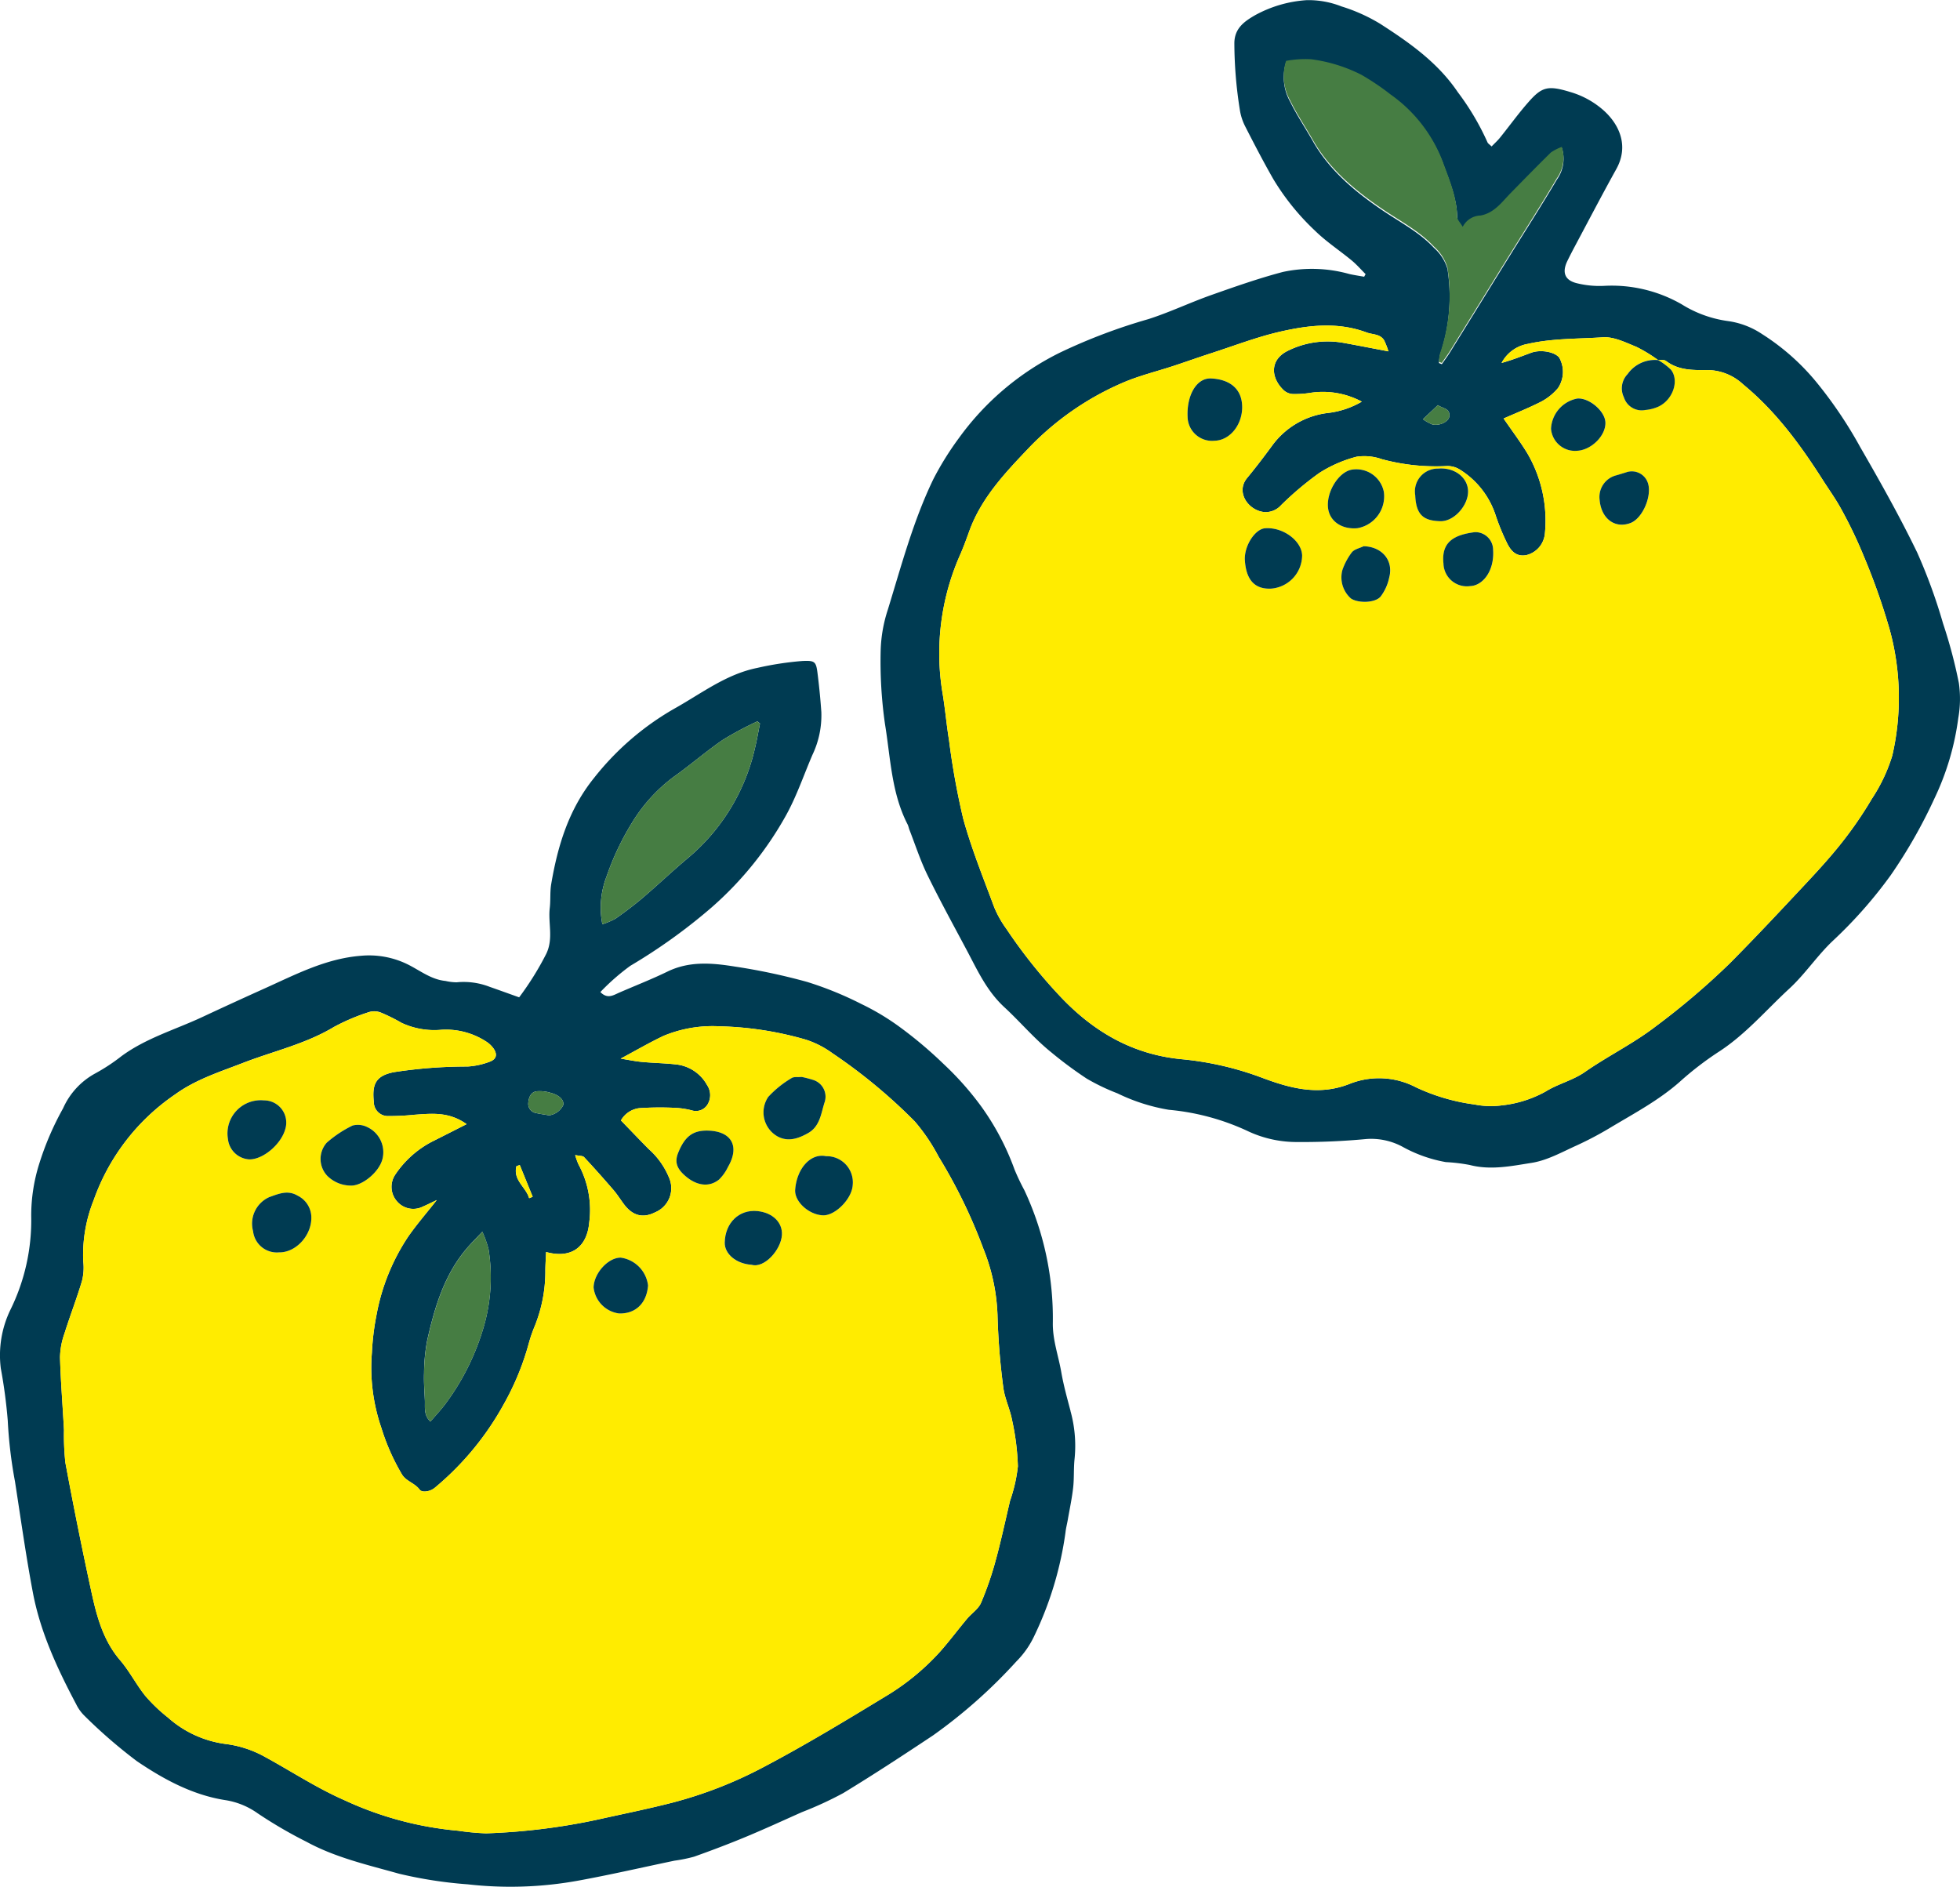
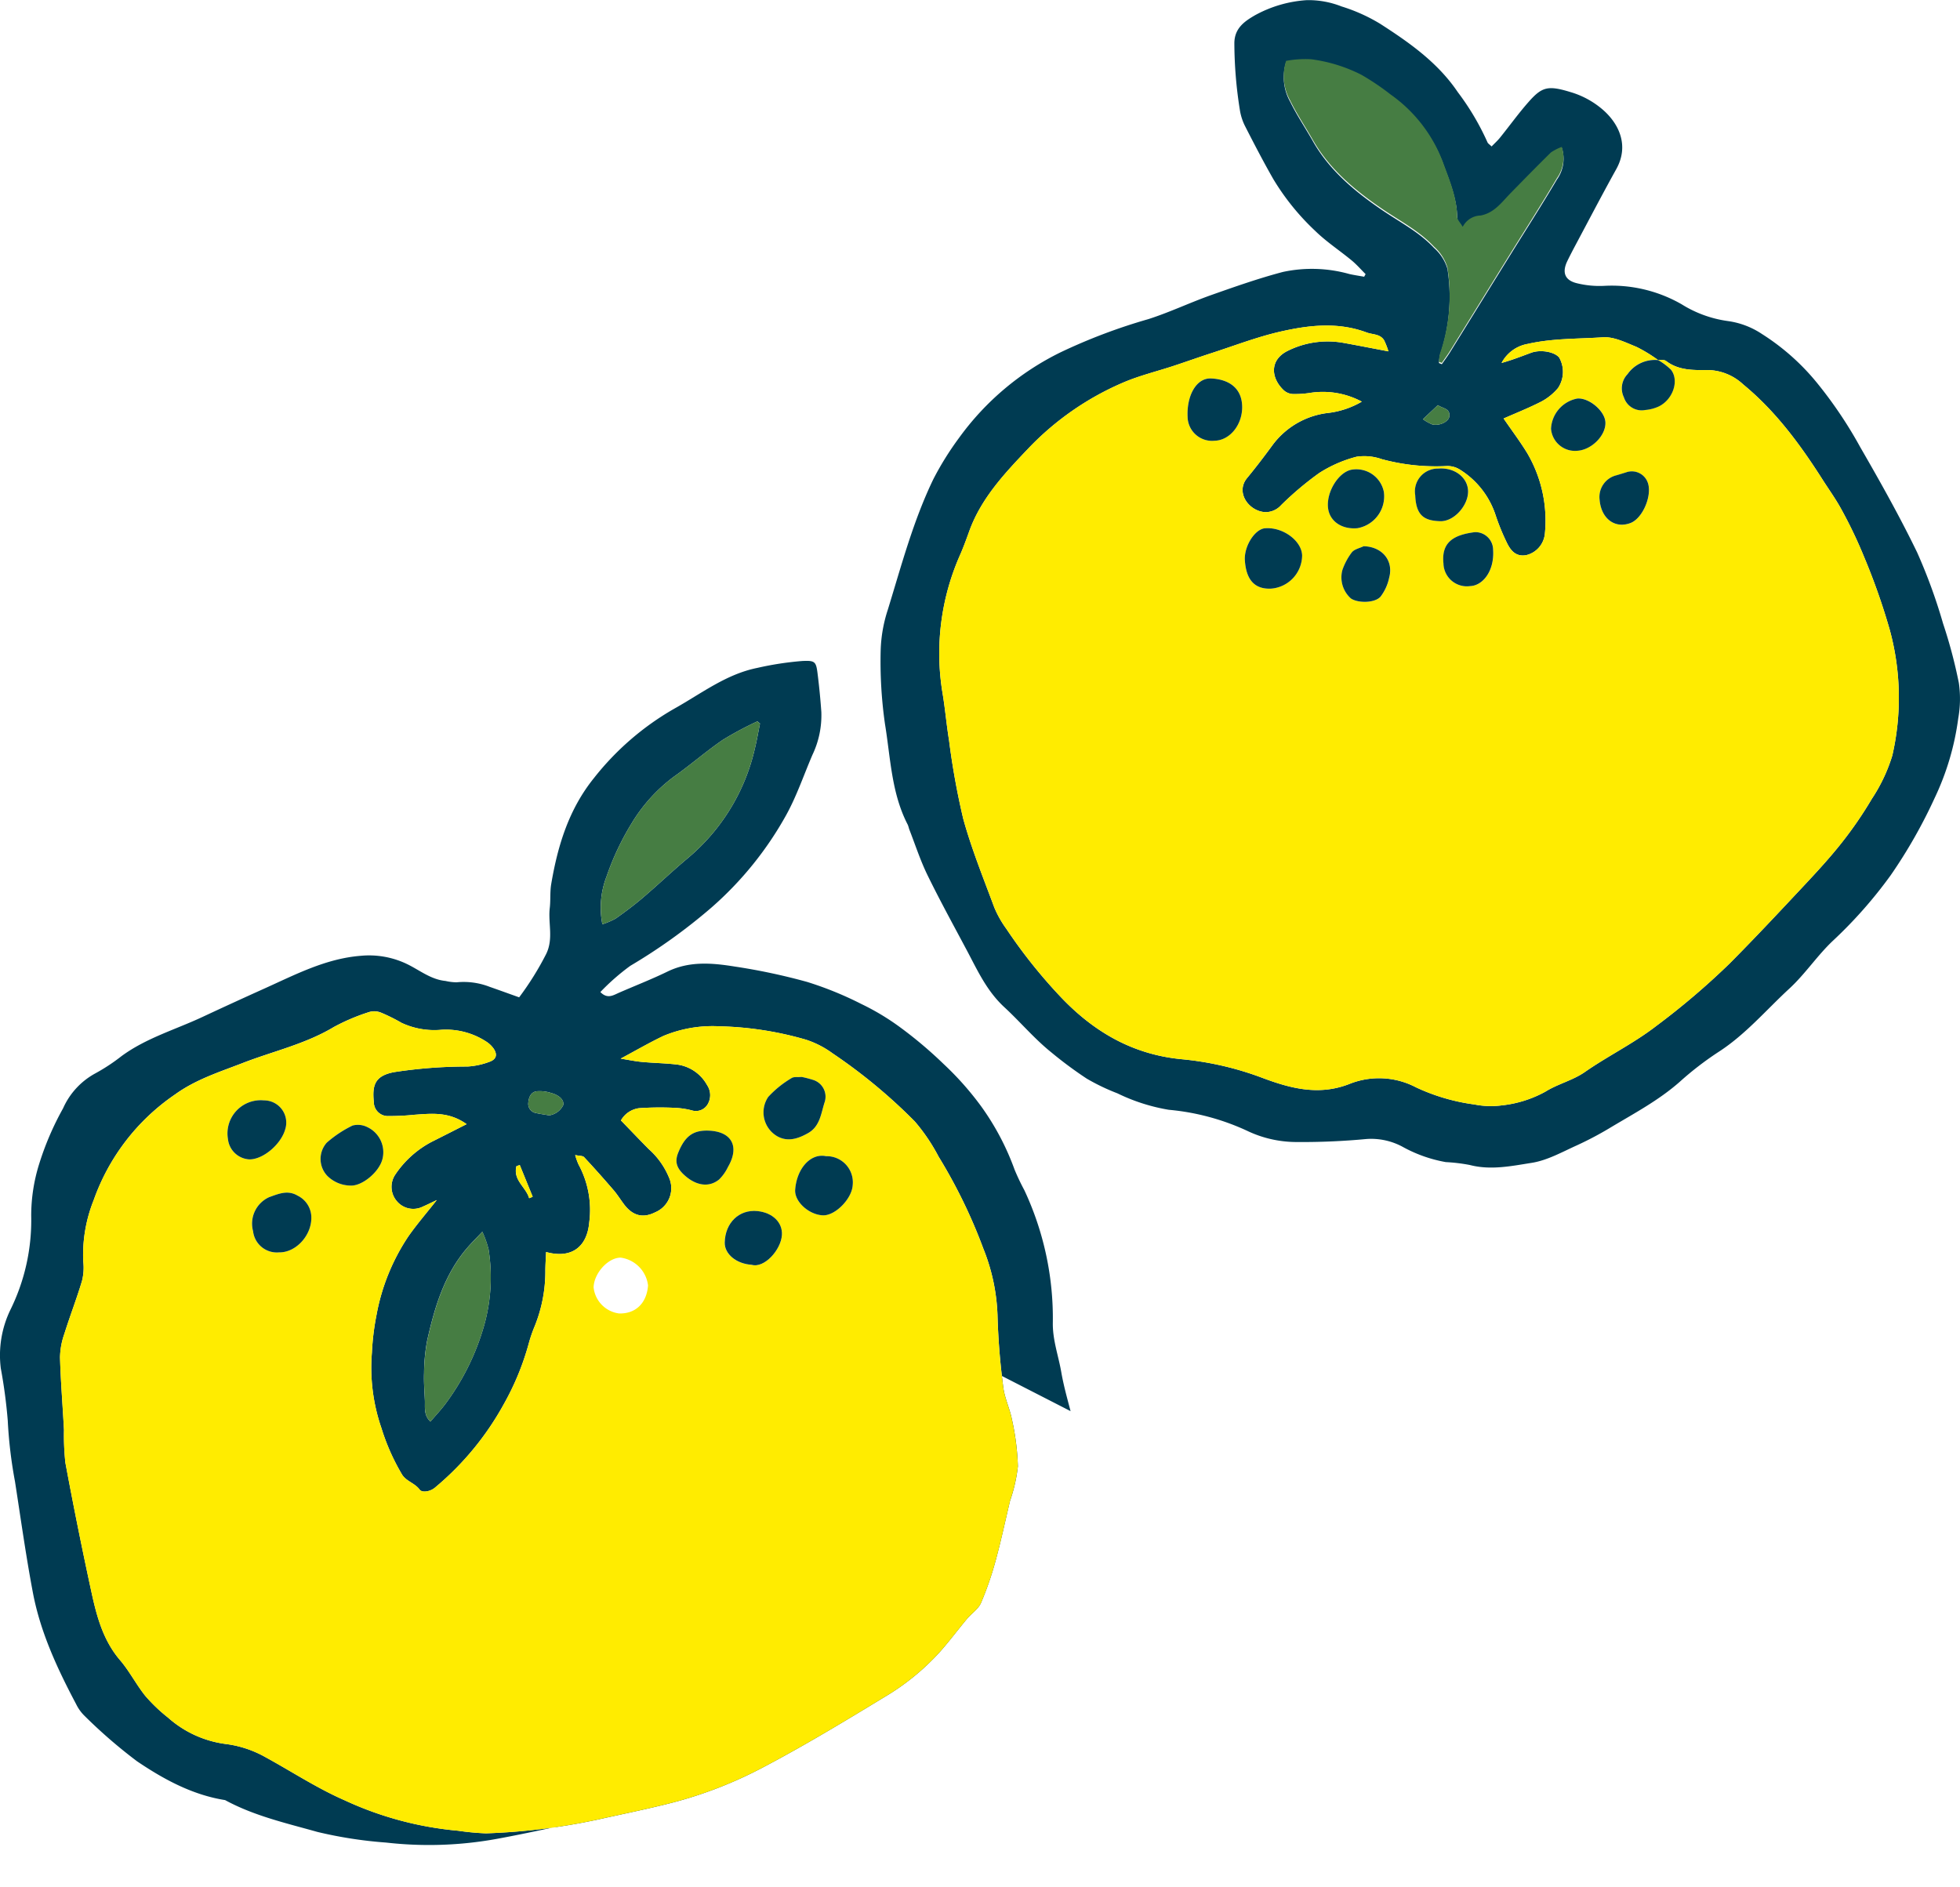
<svg xmlns="http://www.w3.org/2000/svg" id="グループ_314" data-name="グループ 314" width="271.397" height="261.267" viewBox="0 0 271.397 261.267">
  <defs>
    <clipPath id="clip-path">
      <rect id="長方形_266" data-name="長方形 266" width="271.397" height="261.267" fill="none" />
    </clipPath>
  </defs>
  <g id="グループ_268" data-name="グループ 268" transform="translate(0 0)" clip-path="url(#clip-path)">
-     <path id="パス_1207" data-name="パス 1207" d="M148.24,146.844c-.471-1.786-.969-3.571-1.285-5.389-.39-2.263-1.2-4.434-1.174-6.8a41.791,41.791,0,0,0-3.94-18.405,31.155,31.155,0,0,1-1.357-2.855,35.766,35.766,0,0,0-4.6-8.725,41.83,41.83,0,0,0-5.231-5.9,57.985,57.985,0,0,0-6-5.069,33.616,33.616,0,0,0-5.41-3.249,47.9,47.9,0,0,0-7.472-3.041,84.919,84.919,0,0,0-10.034-2.133c-3.121-.5-6.281-.782-9.318.7-2.182,1.063-4.453,1.943-6.68,2.915-.816.354-1.619.929-2.608-.083a30.852,30.852,0,0,1,4.151-3.635A77.635,77.635,0,0,0,98.5,77.121a47.8,47.8,0,0,0,10.377-12.848c1.451-2.634,2.425-5.533,3.62-8.31a12.71,12.71,0,0,0,1.232-5.94q-.179-2.538-.49-5.067c-.23-1.881-.29-2.084-2.178-1.986a43.438,43.438,0,0,0-6.209.957c-4.31.863-7.777,3.577-11.487,5.644a38.4,38.4,0,0,0-11.135,9.624c-3.482,4.327-5.005,9.358-5.906,14.67-.183,1.085-.07,2.216-.2,3.313-.245,2.105.539,4.232-.492,6.35a41.078,41.078,0,0,1-3.746,6.015c-1.5-.535-2.776-1-4.057-1.445a9.915,9.915,0,0,0-4.607-.637,7.117,7.117,0,0,1-1.532-.187c-2.06-.2-3.622-1.53-5.4-2.374a12.107,12.107,0,0,0-6.328-1.11c-4.86.384-9.064,2.608-13.377,4.547q-4.315,1.943-8.6,3.946c-3.748,1.747-7.777,2.908-11.169,5.408a26.2,26.2,0,0,1-3.624,2.386,10.211,10.211,0,0,0-4.46,4.839,40.5,40.5,0,0,0-3.318,7.73,23.951,23.951,0,0,0-1.093,7.18,28.038,28.038,0,0,1-2.9,13.025,14.457,14.457,0,0,0-1.31,8.065,71.881,71.881,0,0,1,.963,7.234,62.553,62.553,0,0,0,1,8.429c.8,5.141,1.515,10.3,2.484,15.416,1.042,5.489,3.39,10.519,5.987,15.428a5.824,5.824,0,0,0,1.146,1.6,70.275,70.275,0,0,0,7.276,6.3c3.705,2.506,7.692,4.671,12.2,5.38a10.464,10.464,0,0,1,4.5,1.824,62.5,62.5,0,0,0,6.786,3.957c4.033,2.195,8.47,3.192,12.8,4.413a59.422,59.422,0,0,0,9.507,1.47,52.4,52.4,0,0,0,15.322-.513c4.462-.814,8.885-1.837,13.325-2.764a20.466,20.466,0,0,0,2.7-.55c2.412-.859,4.809-1.766,7.172-2.749,2.612-1.085,5.182-2.269,7.764-3.42a50.093,50.093,0,0,0,5.719-2.636c4.212-2.561,8.34-5.269,12.448-8a71.254,71.254,0,0,0,11.516-10.223,12.541,12.541,0,0,0,2.489-3.546,48.116,48.116,0,0,0,4.321-14.333c.062-.584.217-1.159.317-1.741.26-1.489.577-2.972.746-4.47.147-1.313.053-2.651.194-3.965a18.006,18.006,0,0,0-.562-6.618M83.986,72.819a37.184,37.184,0,0,1,3.528-7.46,22.5,22.5,0,0,1,5.8-6.373c2.31-1.628,4.445-3.507,6.774-5.1a46.711,46.711,0,0,1,4.786-2.559c.119.1.241.2.36.3-.23,1.134-.42,2.278-.695,3.4a27.885,27.885,0,0,1-9.275,15.222c-2.122,1.777-4.129,3.69-6.234,5.487-1.2,1.027-2.472,1.977-3.765,2.889a10.316,10.316,0,0,1-1.858.8,11.98,11.98,0,0,1,.577-6.605m-9.659,29.73a5.077,5.077,0,0,1,1.9.209c1.278.341,1.916,1.018,1.756,1.728a2.588,2.588,0,0,1-1.941,1.4c-.895-.156-1.351-.209-1.79-.317a1.286,1.286,0,0,1-1.1-1.411c.055-.746.337-1.5,1.176-1.609m-2.819,10.379.46-.17q.9,2.2,1.794,4.4l-.494.2c-.433-1.543-2.256-2.487-1.76-4.43M67.1,134.748a33.486,33.486,0,0,1-5.421,11.088c-.624.835-1.349,1.6-2.082,2.457-.961-.918-.724-1.994-.769-2.992-.055-1.244-.16-2.491-.111-3.731a25.463,25.463,0,0,1,.428-4.494c1.04-4.636,2.376-9.173,5.58-12.88.594-.688,1.244-1.327,2.06-2.195a14.233,14.233,0,0,1,.859,2.416,24.536,24.536,0,0,1-.545,10.33m72.774,24.446c-.656,2.749-1.238,5.516-1.984,8.242a44.857,44.857,0,0,1-2.048,5.949c-.371.859-1.308,1.462-1.943,2.218-1.264,1.515-2.446,3.1-3.752,4.575a33.03,33.03,0,0,1-7.632,6.228c-5.519,3.356-11.056,6.707-16.767,9.716A58.311,58.311,0,0,1,93.1,201.058c-3.452.886-6.929,1.581-10.4,2.357a87.231,87.231,0,0,1-15.4,1.892,35.624,35.624,0,0,1-3.865-.362,47.222,47.222,0,0,1-15.7-4.21c-3.871-1.692-7.353-4-11.026-6.006a15.046,15.046,0,0,0-5.34-1.781,14.9,14.9,0,0,1-8.107-3.675,22.487,22.487,0,0,1-3.13-2.989c-1.266-1.572-2.195-3.426-3.505-4.956-2.378-2.776-3.249-6.141-3.987-9.543q-1.924-8.875-3.584-17.806a35.245,35.245,0,0,1-.194-4.541c-.179-3.347-.454-6.693-.548-10.044a10.27,10.27,0,0,1,.6-3.262c.765-2.448,1.7-4.845,2.435-7.3a7.474,7.474,0,0,0,.177-2.749,20.421,20.421,0,0,1,1.453-8.474A29.654,29.654,0,0,1,24.224,103c2.9-2.1,6.166-3.117,9.407-4.374,4.21-1.632,8.672-2.617,12.61-4.986a28.07,28.07,0,0,1,4.9-2.073,2.507,2.507,0,0,1,1.641.1A24.3,24.3,0,0,1,55.61,93.08a10.719,10.719,0,0,0,5.512.955,10.214,10.214,0,0,1,6.343,1.726,3.724,3.724,0,0,1,.84.816c.6.837.471,1.526-.5,1.881a10.275,10.275,0,0,1-3.06.665,66.818,66.818,0,0,0-10.2.78c-2.568.5-3.032,1.715-2.783,4.121a1.948,1.948,0,0,0,2.075,1.958,33.534,33.534,0,0,0,3.545-.179c2.365-.164,4.749-.464,7.234,1.3-1.811.916-3.318,1.69-4.835,2.446a13.79,13.79,0,0,0-5.069,4.572,3.036,3.036,0,0,0,.241,3.652,2.959,2.959,0,0,0,3.588.754c.59-.254,1.161-.545,1.943-.914-1.419,1.8-2.759,3.347-3.925,5.011a28.906,28.906,0,0,0-4.417,10.86,35.419,35.419,0,0,0-.646,5.259,25.664,25.664,0,0,0,1.321,10.455,29.8,29.8,0,0,0,2.881,6.475c.614.914,1.741,1.138,2.416,2.048.332.45,1.468.29,2.163-.324a40.183,40.183,0,0,0,9.471-11.5,37.017,37.017,0,0,0,3.454-8.372,18.957,18.957,0,0,1,.827-2.42,20.272,20.272,0,0,0,1.485-7.53c-.006-.908.064-1.817.1-2.766,3.469.961,5.668-.654,5.975-4.087a13.213,13.213,0,0,0-1.481-8.033,9,9,0,0,1-.464-1.308c.584.128,1.044.085,1.236.292,1.389,1.487,2.74,3.009,4.068,4.551.511.594.931,1.268,1.4,1.9,1.219,1.668,2.661,2.056,4.385,1.18a3.609,3.609,0,0,0,1.986-4.6,10.742,10.742,0,0,0-2.9-4.157c-1.285-1.3-2.544-2.621-3.837-3.959a3.375,3.375,0,0,1,2.555-1.7,43.086,43.086,0,0,1,4.922-.043,11.371,11.371,0,0,1,2.329.349,1.887,1.887,0,0,0,2.222-.876,2.488,2.488,0,0,0-.109-2.636,5.568,5.568,0,0,0-4.289-2.849c-1.568-.177-3.156-.2-4.728-.347-.959-.089-1.907-.292-2.943-.456,2.082-1.112,3.978-2.218,5.953-3.156a17.722,17.722,0,0,1,7.694-1.321,46.666,46.666,0,0,1,12.026,1.858,13.114,13.114,0,0,1,3.665,1.881,74.833,74.833,0,0,1,11.382,9.426,25.791,25.791,0,0,1,3.3,4.875,72.679,72.679,0,0,1,6.2,12.746,27.1,27.1,0,0,1,1.96,9.151,96.641,96.641,0,0,0,.8,10.036c.19,1.547.931,3.019,1.219,4.562a34.384,34.384,0,0,1,.805,6.4,21.657,21.657,0,0,1-1.065,4.707" transform="translate(0 48.563)" fill="#003b52" />
+     <path id="パス_1207" data-name="パス 1207" d="M148.24,146.844c-.471-1.786-.969-3.571-1.285-5.389-.39-2.263-1.2-4.434-1.174-6.8a41.791,41.791,0,0,0-3.94-18.405,31.155,31.155,0,0,1-1.357-2.855,35.766,35.766,0,0,0-4.6-8.725,41.83,41.83,0,0,0-5.231-5.9,57.985,57.985,0,0,0-6-5.069,33.616,33.616,0,0,0-5.41-3.249,47.9,47.9,0,0,0-7.472-3.041,84.919,84.919,0,0,0-10.034-2.133c-3.121-.5-6.281-.782-9.318.7-2.182,1.063-4.453,1.943-6.68,2.915-.816.354-1.619.929-2.608-.083a30.852,30.852,0,0,1,4.151-3.635A77.635,77.635,0,0,0,98.5,77.121a47.8,47.8,0,0,0,10.377-12.848c1.451-2.634,2.425-5.533,3.62-8.31a12.71,12.71,0,0,0,1.232-5.94q-.179-2.538-.49-5.067c-.23-1.881-.29-2.084-2.178-1.986a43.438,43.438,0,0,0-6.209.957c-4.31.863-7.777,3.577-11.487,5.644a38.4,38.4,0,0,0-11.135,9.624c-3.482,4.327-5.005,9.358-5.906,14.67-.183,1.085-.07,2.216-.2,3.313-.245,2.105.539,4.232-.492,6.35a41.078,41.078,0,0,1-3.746,6.015c-1.5-.535-2.776-1-4.057-1.445a9.915,9.915,0,0,0-4.607-.637,7.117,7.117,0,0,1-1.532-.187c-2.06-.2-3.622-1.53-5.4-2.374a12.107,12.107,0,0,0-6.328-1.11c-4.86.384-9.064,2.608-13.377,4.547q-4.315,1.943-8.6,3.946c-3.748,1.747-7.777,2.908-11.169,5.408a26.2,26.2,0,0,1-3.624,2.386,10.211,10.211,0,0,0-4.46,4.839,40.5,40.5,0,0,0-3.318,7.73,23.951,23.951,0,0,0-1.093,7.18,28.038,28.038,0,0,1-2.9,13.025,14.457,14.457,0,0,0-1.31,8.065,71.881,71.881,0,0,1,.963,7.234,62.553,62.553,0,0,0,1,8.429c.8,5.141,1.515,10.3,2.484,15.416,1.042,5.489,3.39,10.519,5.987,15.428a5.824,5.824,0,0,0,1.146,1.6,70.275,70.275,0,0,0,7.276,6.3c3.705,2.506,7.692,4.671,12.2,5.38c4.033,2.195,8.47,3.192,12.8,4.413a59.422,59.422,0,0,0,9.507,1.47,52.4,52.4,0,0,0,15.322-.513c4.462-.814,8.885-1.837,13.325-2.764a20.466,20.466,0,0,0,2.7-.55c2.412-.859,4.809-1.766,7.172-2.749,2.612-1.085,5.182-2.269,7.764-3.42a50.093,50.093,0,0,0,5.719-2.636c4.212-2.561,8.34-5.269,12.448-8a71.254,71.254,0,0,0,11.516-10.223,12.541,12.541,0,0,0,2.489-3.546,48.116,48.116,0,0,0,4.321-14.333c.062-.584.217-1.159.317-1.741.26-1.489.577-2.972.746-4.47.147-1.313.053-2.651.194-3.965a18.006,18.006,0,0,0-.562-6.618M83.986,72.819a37.184,37.184,0,0,1,3.528-7.46,22.5,22.5,0,0,1,5.8-6.373c2.31-1.628,4.445-3.507,6.774-5.1a46.711,46.711,0,0,1,4.786-2.559c.119.1.241.2.36.3-.23,1.134-.42,2.278-.695,3.4a27.885,27.885,0,0,1-9.275,15.222c-2.122,1.777-4.129,3.69-6.234,5.487-1.2,1.027-2.472,1.977-3.765,2.889a10.316,10.316,0,0,1-1.858.8,11.98,11.98,0,0,1,.577-6.605m-9.659,29.73a5.077,5.077,0,0,1,1.9.209c1.278.341,1.916,1.018,1.756,1.728a2.588,2.588,0,0,1-1.941,1.4c-.895-.156-1.351-.209-1.79-.317a1.286,1.286,0,0,1-1.1-1.411c.055-.746.337-1.5,1.176-1.609m-2.819,10.379.46-.17q.9,2.2,1.794,4.4l-.494.2c-.433-1.543-2.256-2.487-1.76-4.43M67.1,134.748a33.486,33.486,0,0,1-5.421,11.088c-.624.835-1.349,1.6-2.082,2.457-.961-.918-.724-1.994-.769-2.992-.055-1.244-.16-2.491-.111-3.731a25.463,25.463,0,0,1,.428-4.494c1.04-4.636,2.376-9.173,5.58-12.88.594-.688,1.244-1.327,2.06-2.195a14.233,14.233,0,0,1,.859,2.416,24.536,24.536,0,0,1-.545,10.33m72.774,24.446c-.656,2.749-1.238,5.516-1.984,8.242a44.857,44.857,0,0,1-2.048,5.949c-.371.859-1.308,1.462-1.943,2.218-1.264,1.515-2.446,3.1-3.752,4.575a33.03,33.03,0,0,1-7.632,6.228c-5.519,3.356-11.056,6.707-16.767,9.716A58.311,58.311,0,0,1,93.1,201.058c-3.452.886-6.929,1.581-10.4,2.357a87.231,87.231,0,0,1-15.4,1.892,35.624,35.624,0,0,1-3.865-.362,47.222,47.222,0,0,1-15.7-4.21c-3.871-1.692-7.353-4-11.026-6.006a15.046,15.046,0,0,0-5.34-1.781,14.9,14.9,0,0,1-8.107-3.675,22.487,22.487,0,0,1-3.13-2.989c-1.266-1.572-2.195-3.426-3.505-4.956-2.378-2.776-3.249-6.141-3.987-9.543q-1.924-8.875-3.584-17.806a35.245,35.245,0,0,1-.194-4.541c-.179-3.347-.454-6.693-.548-10.044a10.27,10.27,0,0,1,.6-3.262c.765-2.448,1.7-4.845,2.435-7.3a7.474,7.474,0,0,0,.177-2.749,20.421,20.421,0,0,1,1.453-8.474A29.654,29.654,0,0,1,24.224,103c2.9-2.1,6.166-3.117,9.407-4.374,4.21-1.632,8.672-2.617,12.61-4.986a28.07,28.07,0,0,1,4.9-2.073,2.507,2.507,0,0,1,1.641.1A24.3,24.3,0,0,1,55.61,93.08a10.719,10.719,0,0,0,5.512.955,10.214,10.214,0,0,1,6.343,1.726,3.724,3.724,0,0,1,.84.816c.6.837.471,1.526-.5,1.881a10.275,10.275,0,0,1-3.06.665,66.818,66.818,0,0,0-10.2.78c-2.568.5-3.032,1.715-2.783,4.121a1.948,1.948,0,0,0,2.075,1.958,33.534,33.534,0,0,0,3.545-.179c2.365-.164,4.749-.464,7.234,1.3-1.811.916-3.318,1.69-4.835,2.446a13.79,13.79,0,0,0-5.069,4.572,3.036,3.036,0,0,0,.241,3.652,2.959,2.959,0,0,0,3.588.754c.59-.254,1.161-.545,1.943-.914-1.419,1.8-2.759,3.347-3.925,5.011a28.906,28.906,0,0,0-4.417,10.86,35.419,35.419,0,0,0-.646,5.259,25.664,25.664,0,0,0,1.321,10.455,29.8,29.8,0,0,0,2.881,6.475c.614.914,1.741,1.138,2.416,2.048.332.45,1.468.29,2.163-.324a40.183,40.183,0,0,0,9.471-11.5,37.017,37.017,0,0,0,3.454-8.372,18.957,18.957,0,0,1,.827-2.42,20.272,20.272,0,0,0,1.485-7.53c-.006-.908.064-1.817.1-2.766,3.469.961,5.668-.654,5.975-4.087a13.213,13.213,0,0,0-1.481-8.033,9,9,0,0,1-.464-1.308c.584.128,1.044.085,1.236.292,1.389,1.487,2.74,3.009,4.068,4.551.511.594.931,1.268,1.4,1.9,1.219,1.668,2.661,2.056,4.385,1.18a3.609,3.609,0,0,0,1.986-4.6,10.742,10.742,0,0,0-2.9-4.157c-1.285-1.3-2.544-2.621-3.837-3.959a3.375,3.375,0,0,1,2.555-1.7,43.086,43.086,0,0,1,4.922-.043,11.371,11.371,0,0,1,2.329.349,1.887,1.887,0,0,0,2.222-.876,2.488,2.488,0,0,0-.109-2.636,5.568,5.568,0,0,0-4.289-2.849c-1.568-.177-3.156-.2-4.728-.347-.959-.089-1.907-.292-2.943-.456,2.082-1.112,3.978-2.218,5.953-3.156a17.722,17.722,0,0,1,7.694-1.321,46.666,46.666,0,0,1,12.026,1.858,13.114,13.114,0,0,1,3.665,1.881,74.833,74.833,0,0,1,11.382,9.426,25.791,25.791,0,0,1,3.3,4.875,72.679,72.679,0,0,1,6.2,12.746,27.1,27.1,0,0,1,1.96,9.151,96.641,96.641,0,0,0,.8,10.036c.19,1.547.931,3.019,1.219,4.562a34.384,34.384,0,0,1,.805,6.4,21.657,21.657,0,0,1-1.065,4.707" transform="translate(0 48.563)" fill="#003b52" />
    <path id="パス_1208" data-name="パス 1208" d="M60.209,81.348c-1.811.918-3.32,1.69-4.835,2.448a13.755,13.755,0,0,0-5.071,4.57,3.045,3.045,0,0,0,.241,3.654,2.962,2.962,0,0,0,3.59.752c.588-.251,1.161-.543,1.943-.912-1.421,1.8-2.759,3.345-3.925,5.011a28.892,28.892,0,0,0-4.417,10.86,35.1,35.1,0,0,0-.646,5.259,25.6,25.6,0,0,0,1.321,10.455,29.721,29.721,0,0,0,2.879,6.473c.616.914,1.743,1.138,2.416,2.048.335.45,1.47.292,2.165-.324a40.237,40.237,0,0,0,9.471-11.493,37.091,37.091,0,0,0,3.454-8.374,18.956,18.956,0,0,1,.827-2.42,20.264,20.264,0,0,0,1.485-7.53c-.009-.908.064-1.817.1-2.766,3.467.961,5.668-.652,5.972-4.087A13.2,13.2,0,0,0,75.7,86.941a9.275,9.275,0,0,1-.467-1.306c.586.126,1.044.085,1.238.292,1.389,1.485,2.74,3.009,4.068,4.549.511.594.931,1.268,1.4,1.9,1.219,1.668,2.661,2.054,4.385,1.178a3.61,3.61,0,0,0,1.986-4.6,10.774,10.774,0,0,0-2.9-4.157c-1.285-1.3-2.544-2.621-3.84-3.957a3.385,3.385,0,0,1,2.555-1.7,43.627,43.627,0,0,1,4.924-.043,11.5,11.5,0,0,1,2.327.349,1.89,1.89,0,0,0,2.224-.874,2.5,2.5,0,0,0-.109-2.638A5.577,5.577,0,0,0,89.2,73.083c-1.57-.175-3.156-.2-4.73-.345-.959-.092-1.907-.292-2.94-.458,2.08-1.112,3.976-2.218,5.953-3.156a17.689,17.689,0,0,1,7.694-1.319A46.77,46.77,0,0,1,107.2,69.661a13.11,13.11,0,0,1,3.663,1.884,74.725,74.725,0,0,1,11.384,9.426,25.655,25.655,0,0,1,3.3,4.875,72.52,72.52,0,0,1,6.2,12.746,27.1,27.1,0,0,1,1.962,9.151,95.445,95.445,0,0,0,.8,10.034c.188,1.547.931,3.019,1.219,4.564a34.366,34.366,0,0,1,.805,6.4,21.756,21.756,0,0,1-1.065,4.707c-.658,2.749-1.238,5.519-1.986,8.242a44.468,44.468,0,0,1-2.045,5.951c-.373.859-1.31,1.46-1.943,2.218-1.266,1.513-2.446,3.1-3.754,4.572a33.019,33.019,0,0,1-7.63,6.228c-5.519,3.358-11.056,6.707-16.767,9.716a58.179,58.179,0,0,1-12.654,4.937c-3.452.886-6.931,1.583-10.4,2.357a87.008,87.008,0,0,1-15.4,1.892,35.182,35.182,0,0,1-3.867-.362,47.146,47.146,0,0,1-15.7-4.21c-3.872-1.692-7.355-4-11.029-6.006a15.019,15.019,0,0,0-5.34-1.781,14.928,14.928,0,0,1-8.107-3.673,22.721,22.721,0,0,1-3.128-2.989c-1.268-1.575-2.195-3.428-3.505-4.958-2.378-2.776-3.249-6.141-3.987-9.543q-1.924-8.872-3.584-17.8a35.278,35.278,0,0,1-.194-4.541c-.181-3.349-.454-6.695-.55-10.044a10.335,10.335,0,0,1,.605-3.264c.765-2.448,1.7-4.845,2.435-7.3a7.463,7.463,0,0,0,.177-2.746,20.424,20.424,0,0,1,1.451-8.476,29.666,29.666,0,0,1,11.248-14.6c2.9-2.1,6.166-3.117,9.407-4.374,4.208-1.634,8.67-2.617,12.607-4.986a27.929,27.929,0,0,1,4.9-2.073,2.522,2.522,0,0,1,1.641.1A24.778,24.778,0,0,1,51.2,67.33a10.7,10.7,0,0,0,5.514.955,10.221,10.221,0,0,1,6.341,1.726,3.787,3.787,0,0,1,.842.818c.6.835.471,1.526-.5,1.879a10.278,10.278,0,0,1-3.062.667,66.52,66.52,0,0,0-10.2.78c-2.568.5-3.034,1.715-2.783,4.119a1.949,1.949,0,0,0,2.073,1.96,32.954,32.954,0,0,0,3.545-.181c2.367-.162,4.751-.462,7.236,1.3M106.6,74.813c-.524.053-1.091-.055-1.419.175a14.238,14.238,0,0,0-3.209,2.591,3.83,3.83,0,0,0,1.272,5.467c1.455.8,2.885.315,4.236-.447,1.643-.929,1.79-2.666,2.276-4.212a2.432,2.432,0,0,0-1.494-3.136,17.028,17.028,0,0,0-1.662-.437M30.1,86.234c1.916.034,4.419-2.1,4.992-4.189a3.076,3.076,0,0,0-2.962-3.98,4.6,4.6,0,0,0-4.975,5.361A3.153,3.153,0,0,0,30.1,86.234M44.152,89.86c1.587.066,3.916-1.86,4.383-3.626a3.84,3.84,0,0,0-2.067-4.464,2.9,2.9,0,0,0-2.06-.224,15.943,15.943,0,0,0-3.582,2.384,3.4,3.4,0,0,0,.111,4.611,4.665,4.665,0,0,0,3.215,1.319m-9.931,9.249c2.38.053,4.613-2.448,4.474-5.009a3.376,3.376,0,0,0-1.852-2.819c-1.413-.869-2.708-.262-3.967.179a4.024,4.024,0,0,0-2.244,4.724,3.3,3.3,0,0,0,3.588,2.925m75.766-13.317c-2.122-.46-4.055,1.658-4.287,4.628-.13,1.66,1.907,3.479,3.837,3.56,1.7.07,4.029-2.293,4.129-4.189a3.622,3.622,0,0,0-3.68-4M93.653,82.251c-2.077-.058-3.2.756-4.125,3-.541,1.3-.3,2.254,1.127,3.418s3.111,1.481,4.506.352a6.059,6.059,0,0,0,1.227-1.726c1.664-2.855.518-4.95-2.736-5.039m6.019,18.578c1.754.514,4.063-2.075,4.189-4.125.1-1.743-1.3-3.1-3.4-3.313-2.527-.251-4.466,1.615-4.523,4.359-.034,1.59,1.611,2.949,3.731,3.079M85.326,103.7A4.417,4.417,0,0,0,81.55,99.84c-1.741-.019-3.712,2.139-3.765,4.123a4.079,4.079,0,0,0,3.509,3.605c2.207.077,3.831-1.315,4.031-3.869" transform="translate(4.409 74.311)" fill="#ffec00" />
    <path id="パス_1209" data-name="パス 1209" d="M34.067,75.712q.895,2.2,1.792,4.4l-.494.2c-.433-1.543-2.254-2.487-1.758-4.43.153-.055.307-.113.46-.17" transform="translate(37.904 85.608)" fill="#ffec00" />
    <path id="パス_1210" data-name="パス 1210" d="M61.094,47.179c-.23,1.134-.42,2.278-.695,3.4A27.877,27.877,0,0,1,51.125,65.8C49,67.579,47,69.492,44.89,71.288c-1.2,1.027-2.472,1.977-3.765,2.889a10.166,10.166,0,0,1-1.858.8,11.98,11.98,0,0,1,.577-6.605,37.3,37.3,0,0,1,3.528-7.46,22.48,22.48,0,0,1,5.8-6.373c2.308-1.628,4.443-3.507,6.771-5.1a46.934,46.934,0,0,1,4.786-2.559c.119.1.241.2.36.3" transform="translate(44.141 53.009)" fill="#467d43" />
    <path id="パス_1211" data-name="パス 1211" d="M35.636,80.051a14.02,14.02,0,0,1,.857,2.416,24.535,24.535,0,0,1-.543,10.33,33.563,33.563,0,0,1-5.423,11.09c-.622.835-1.347,1.594-2.082,2.455-.959-.916-.724-1.994-.769-2.992-.053-1.244-.158-2.491-.109-3.731A25.067,25.067,0,0,1,28,95.126c1.04-4.636,2.376-9.173,5.58-12.88.594-.686,1.244-1.327,2.06-2.195" transform="translate(31.156 90.514)" fill="#467d43" />
    <path id="パス_1212" data-name="パス 1212" d="M37.226,74.271c-.895-.156-1.351-.209-1.792-.317a1.287,1.287,0,0,1-1.1-1.411c.058-.746.337-1.5,1.176-1.609a5.044,5.044,0,0,1,1.9.209c1.278.341,1.916,1.018,1.756,1.728a2.592,2.592,0,0,1-1.941,1.4" transform="translate(38.817 80.178)" fill="#467d43" />
    <path id="パス_1213" data-name="パス 1213" d="M56.574,70.426a16.445,16.445,0,0,0-1.662-.437c-.524.053-1.091-.055-1.419.175a14.179,14.179,0,0,0-3.209,2.591,3.827,3.827,0,0,0,1.272,5.465c1.455.8,2.885.315,4.236-.447,1.643-.927,1.79-2.666,2.276-4.212a2.431,2.431,0,0,0-1.494-3.134" transform="translate(56.093 79.137)" fill="#003b52" />
    <path id="パス_1214" data-name="パス 1214" d="M19.829,71.519a4.6,4.6,0,0,0-4.975,5.361A3.153,3.153,0,0,0,17.8,79.688c1.916.034,4.419-2.1,4.99-4.189a3.075,3.075,0,0,0-2.96-3.98" transform="translate(16.711 80.856)" fill="#003b52" />
    <path id="パス_1215" data-name="パス 1215" d="M22.708,77.951c-1.413-.869-2.71-.262-3.97.179A4.024,4.024,0,0,0,16.5,82.854a3.307,3.307,0,0,0,3.588,2.925c2.382.053,4.615-2.448,4.474-5.009a3.374,3.374,0,0,0-1.849-2.819" transform="translate(18.544 87.641)" fill="#003b52" />
    <path id="パス_1216" data-name="パス 1216" d="M55.966,75.175c-2.122-.46-4.055,1.658-4.287,4.626-.13,1.662,1.907,3.482,3.837,3.56,1.7.072,4.031-2.291,4.129-4.189a3.62,3.62,0,0,0-3.68-4" transform="translate(58.427 84.93)" fill="#003b52" />
    <path id="パス_1217" data-name="パス 1217" d="M48.352,73.48c-2.075-.058-3.2.756-4.125,3-.541,1.3-.3,2.254,1.129,3.418s3.111,1.481,4.506.352A6.1,6.1,0,0,0,51.09,78.52c1.664-2.855.518-4.95-2.738-5.039" transform="translate(49.707 83.082)" fill="#003b52" />
    <path id="パス_1218" data-name="パス 1218" d="M51.621,78.719c-2.527-.251-4.466,1.615-4.523,4.357-.034,1.592,1.611,2.949,3.731,3.081,1.754.514,4.063-2.075,4.187-4.125.107-1.743-1.293-3.1-3.394-3.313" transform="translate(53.253 88.983)" fill="#003b52" />
    <path id="パス_1219" data-name="パス 1219" d="M27.323,73.435a2.891,2.891,0,0,0-2.06-.224,15.959,15.959,0,0,0-3.582,2.382,3.4,3.4,0,0,0,.111,4.611,4.657,4.657,0,0,0,3.215,1.321c1.587.066,3.914-1.86,4.383-3.626a3.84,3.84,0,0,0-2.067-4.464" transform="translate(23.554 82.648)" fill="#003b52" />
-     <path id="パス_1220" data-name="パス 1220" d="M42.341,81.734c-1.741-.019-3.712,2.139-3.765,4.123a4.079,4.079,0,0,0,3.509,3.605c2.207.077,3.831-1.315,4.031-3.869a4.42,4.42,0,0,0-3.776-3.859" transform="translate(43.618 92.417)" fill="#003b52" />
    <path id="パス_1221" data-name="パス 1221" d="M206.519,94.544a68.038,68.038,0,0,0-2.178-8.2,75.669,75.669,0,0,0-3.586-9.837c-2.412-4.982-5.131-9.823-7.9-14.617a59.334,59.334,0,0,0-5.823-8.689,31.7,31.7,0,0,0-7.762-6.944,11.24,11.24,0,0,0-4.741-1.8,16.214,16.214,0,0,1-6.39-2.322,19.441,19.441,0,0,0-10.6-2.557,13.094,13.094,0,0,1-3.9-.356c-1.692-.407-2.086-1.513-1.321-3.085.375-.771.773-1.534,1.178-2.293,1.858-3.482,3.682-6.984,5.6-10.436,1.809-3.264.369-6.3-1.933-8.271a12.031,12.031,0,0,0-4.46-2.4c-3.06-.931-3.9-.722-5.744,1.368-1.4,1.583-2.636,3.307-3.963,4.952-.349.433-.771.81-1.168,1.223-.3-.29-.5-.4-.569-.567a35.489,35.489,0,0,0-4.114-6.953c-2.766-4.1-6.693-6.852-10.728-9.452A23.883,23.883,0,0,0,121.044.891,12.471,12.471,0,0,0,116.23.022,17.155,17.155,0,0,0,109.088,2.1C107.6,2.96,106.212,3.913,106.207,6a59.482,59.482,0,0,0,.763,9.232,7.523,7.523,0,0,0,.722,2.242c1.257,2.461,2.531,4.916,3.9,7.313a33.514,33.514,0,0,0,5.81,7.187c1.545,1.511,3.39,2.715,5.063,4.1.688.571,1.281,1.255,1.916,1.888-.068.119-.136.239-.2.36-.686-.126-1.379-.222-2.056-.377a19.139,19.139,0,0,0-9.211-.283c-3.364.889-6.661,2.048-9.944,3.209-2.915,1.033-5.725,2.378-8.666,3.32a78.384,78.384,0,0,0-12.168,4.6A37.951,37.951,0,0,0,68.087,60.634a41.7,41.7,0,0,0-3.554,5.706c-2.793,5.776-4.43,11.981-6.309,18.085a19.818,19.818,0,0,0-.991,5.634,61.064,61.064,0,0,0,.594,10.185c.776,4.707.884,9.6,3.166,13.977a5.32,5.32,0,0,1,.177.567c.835,2.133,1.54,4.332,2.542,6.386,1.734,3.554,3.644,7.021,5.5,10.515,1.464,2.759,2.729,5.555,5.158,7.794,2.2,2.031,4.151,4.368,6.509,6.258a55.305,55.305,0,0,0,4.894,3.626,28.907,28.907,0,0,0,4.238,2.031,25.948,25.948,0,0,0,7.114,2.28,32.751,32.751,0,0,1,10.83,2.9,15.87,15.87,0,0,0,6.889,1.564,95.125,95.125,0,0,0,9.667-.418,9.142,9.142,0,0,1,4.939,1.05,19.27,19.27,0,0,0,6.036,2.148,24.1,24.1,0,0,1,3.322.4c2.9.756,5.785.141,8.587-.3,2.146-.341,4.18-1.491,6.209-2.406a46.474,46.474,0,0,0,4.72-2.5c3.271-1.958,6.646-3.75,9.541-6.3a44.155,44.155,0,0,1,5.318-4.106c3.771-2.414,6.631-5.825,9.869-8.81,2.216-2.041,3.908-4.647,6.111-6.7a62.3,62.3,0,0,0,7.941-9.021,70.029,70.029,0,0,0,6.055-10.639,36.886,36.886,0,0,0,3.286-11.088,15.317,15.317,0,0,0,.077-4.9M117.087,19.563c-1.042-1.832-2.227-3.59-3.153-5.478a6.907,6.907,0,0,1-.558-5.482,14.442,14.442,0,0,1,3.484-.222,21.473,21.473,0,0,1,6.935,2.146,34.073,34.073,0,0,1,4.059,2.736,20.092,20.092,0,0,1,7.172,9.185c.931,2.55,2.007,5.007,2.043,7.783,0,.364.4.722.765,1.351a2.857,2.857,0,0,1,2.476-1.564c1.92-.362,2.949-1.879,4.185-3.139,1.841-1.875,3.678-3.754,5.551-5.6a6.637,6.637,0,0,1,1.511-.767,4.905,4.905,0,0,1-.682,4.342c-2.075,3.52-4.291,6.957-6.445,10.432Q140.26,42.01,136.1,48.732c-.362.582-.773,1.134-1.163,1.7l-.4-.16a5.864,5.864,0,0,1,.162-1.17,24.836,24.836,0,0,0,1.014-11.874,6.27,6.27,0,0,0-1.862-2.9c-2.045-2.188-4.717-3.554-7.166-5.222-3.78-2.578-7.279-5.472-9.6-9.541m17.3,36.537c.7.482,1.711.441,1.592,1.543-.085.767-1.389,1.372-2.384,1.125a6.771,6.771,0,0,1-1.278-.718c.837-.788,1.43-1.344,2.071-1.95m62.93,48.508a22.951,22.951,0,0,1-2.844,6.019,53.921,53.921,0,0,1-4.119,6.011c-1.615,2.054-3.394,3.989-5.182,5.9-3.42,3.654-6.84,7.315-10.368,10.862a102.132,102.132,0,0,1-10.153,8.653c-3.153,2.44-6.693,4.151-9.921,6.4-1.649,1.151-3.746,1.643-5.463,2.719a16.053,16.053,0,0,1-6.079,1.9,11.457,11.457,0,0,1-3.712-.128,27.523,27.523,0,0,1-8.107-2.371,11.025,11.025,0,0,0-9.188-.49c-4.253,1.69-8.2.635-12.115-.833a42.957,42.957,0,0,0-11.114-2.572c-6.869-.646-12.32-3.854-16.948-8.791a71.917,71.917,0,0,1-7.381-9.286,14.506,14.506,0,0,1-1.651-2.925c-1.513-4.07-3.153-8.116-4.306-12.292A103.978,103.978,0,0,1,66.7,102.524c-.349-2.148-.533-4.321-.889-6.467A33.664,33.664,0,0,1,68.279,76.73c.445-1.027.829-2.082,1.208-3.136,1.656-4.611,4.95-8.082,8.214-11.514a39.729,39.729,0,0,1,13.044-9.073c2.276-.984,4.722-1.568,7.087-2.35,1.751-.577,3.488-1.2,5.242-1.766,3.128-1.014,6.217-2.207,9.409-2.945,3.974-.914,8.024-1.4,12.038.094.844.315,1.875.185,2.427,1.091a10.738,10.738,0,0,1,.594,1.526c-2.28-.433-4.244-.82-6.215-1.176a12.392,12.392,0,0,0-7.685,1.082c-2.587,1.246-2.412,3.778-.582,5.493a2.043,2.043,0,0,0,1.2.509,13.727,13.727,0,0,0,2.361-.145,11.433,11.433,0,0,1,7.232,1.2,11.994,11.994,0,0,1-4.788,1.579,11.175,11.175,0,0,0-7.707,4.624c-1.093,1.485-2.214,2.953-3.388,4.376-1.626,1.969.19,4.53,2.431,4.717a2.875,2.875,0,0,0,2.276-.957,43.848,43.848,0,0,1,5.271-4.447,17.823,17.823,0,0,1,5.18-2.263,7.242,7.242,0,0,1,3.492.335,28.649,28.649,0,0,0,8.972.955,3.215,3.215,0,0,1,1.858.5,11.721,11.721,0,0,1,4.9,6.207,31.021,31.021,0,0,0,1.551,3.829c.526,1.11,1.251,2.069,2.729,1.8A3.381,3.381,0,0,0,149.2,73.94a18.445,18.445,0,0,0-2.446-11.2c-.987-1.611-2.129-3.128-3.266-4.783,1.7-.754,3.535-1.477,5.276-2.374a7.843,7.843,0,0,0,2.256-1.839,4.039,4.039,0,0,0,.168-4.225c-.635-.8-2.576-1.151-3.893-.665-1.344.494-2.678,1.023-4.087,1.406a5.072,5.072,0,0,1,3.62-2.634c3.452-.786,6.938-.68,10.4-.916,1.519-.107,3.153.718,4.653,1.325a20.417,20.417,0,0,1,3,1.828l-.055-.038c.394.047.891-.043,1.161.164,1.768,1.347,3.837,1.266,5.859,1.255a7.356,7.356,0,0,1,4.815,1.99c4.487,3.688,7.877,8.293,10.971,13.146.918,1.442,1.93,2.834,2.729,4.34a62.387,62.387,0,0,1,3.043,6.4,90.407,90.407,0,0,1,3.537,10.04,35.718,35.718,0,0,1,.375,17.44" transform="translate(64.712 -0.001)" fill="#003b52" />
    <path id="パス_1222" data-name="パス 1222" d="M160.523,25.9c.394.047.891-.043,1.161.164,1.768,1.347,3.837,1.266,5.859,1.257a7.354,7.354,0,0,1,4.815,1.988C176.846,33,180.236,37.6,183.33,42.458c.918,1.442,1.93,2.834,2.729,4.34a62.387,62.387,0,0,1,3.043,6.4,90.407,90.407,0,0,1,3.537,10.04,35.718,35.718,0,0,1,.375,17.44A22.951,22.951,0,0,1,190.17,86.7a54.211,54.211,0,0,1-4.119,6.011c-1.615,2.054-3.394,3.989-5.182,5.9-3.42,3.654-6.84,7.315-10.368,10.864a102.4,102.4,0,0,1-10.153,8.651c-3.153,2.44-6.693,4.151-9.921,6.4-1.649,1.151-3.746,1.643-5.463,2.719a16.053,16.053,0,0,1-6.079,1.9,11.457,11.457,0,0,1-3.712-.128,27.583,27.583,0,0,1-8.107-2.369,11.017,11.017,0,0,0-9.188-.492c-4.253,1.69-8.2.635-12.115-.833a42.957,42.957,0,0,0-11.114-2.572c-6.869-.646-12.32-3.854-16.948-8.791a71.917,71.917,0,0,1-7.381-9.286,14.505,14.505,0,0,1-1.651-2.925c-1.513-4.07-3.153-8.116-4.306-12.292A103.978,103.978,0,0,1,62.4,78.6c-.352-2.148-.533-4.321-.889-6.467A33.664,33.664,0,0,1,63.974,52.8c.445-1.027.829-2.082,1.208-3.136,1.656-4.611,4.95-8.082,8.214-11.512a39.665,39.665,0,0,1,13.044-9.073c2.276-.987,4.722-1.57,7.087-2.352,1.751-.577,3.488-1.2,5.242-1.766,3.128-1.012,6.217-2.207,9.409-2.943,3.974-.916,8.024-1.4,12.038.094.844.313,1.875.183,2.427,1.089a10.738,10.738,0,0,1,.594,1.526c-2.28-.433-4.244-.82-6.215-1.174a12.392,12.392,0,0,0-7.685,1.08c-2.587,1.246-2.412,3.778-.584,5.493a2.055,2.055,0,0,0,1.2.509,13.517,13.517,0,0,0,2.361-.145,11.433,11.433,0,0,1,7.232,1.2,11.994,11.994,0,0,1-4.788,1.579,11.175,11.175,0,0,0-7.707,4.624c-1.093,1.485-2.214,2.953-3.388,4.376-1.626,1.969.19,4.53,2.431,4.72a2.884,2.884,0,0,0,2.276-.959,43.848,43.848,0,0,1,5.271-4.447,17.823,17.823,0,0,1,5.18-2.263,7.268,7.268,0,0,1,3.492.335,28.649,28.649,0,0,0,8.972.955,3.231,3.231,0,0,1,1.858.5,11.721,11.721,0,0,1,4.9,6.207,31.021,31.021,0,0,0,1.551,3.829c.526,1.112,1.251,2.069,2.729,1.8a3.381,3.381,0,0,0,2.574-2.936,18.448,18.448,0,0,0-2.446-11.2c-.987-1.611-2.129-3.128-3.266-4.783,1.7-.754,3.535-1.477,5.276-2.374a7.843,7.843,0,0,0,2.256-1.839,4.039,4.039,0,0,0,.168-4.225c-.635-.8-2.576-1.151-3.895-.665-1.342.494-2.676,1.023-4.085,1.406a5.072,5.072,0,0,1,3.62-2.634c3.452-.786,6.938-.68,10.4-.916,1.519-.107,3.153.718,4.653,1.325a20.565,20.565,0,0,1,3,1.83,4.6,4.6,0,0,0-4.232,1.935,2.841,2.841,0,0,0-.513,3.222,2.582,2.582,0,0,0,2.949,1.751,5.625,5.625,0,0,0,1.888-.5c1.994-.98,2.84-3.622,1.681-5.082a8.773,8.773,0,0,0-1.83-1.37m-65.1,7.858A3.386,3.386,0,0,0,99.152,37.1c2.139-.043,3.869-2.22,3.833-4.715-.036-2.631-1.9-3.8-4.313-3.908-1.986-.092-3.373,2.291-3.245,5.282m7.928,19.922c.183,2.74,1.4,4.027,3.673,3.9a4.646,4.646,0,0,0,4.253-4.607c-.075-2.035-2.683-3.942-5.124-3.746-1.43.115-2.934,2.506-2.8,4.455m15.6-4.466a4.476,4.476,0,0,0,3.65-5.031,3.881,3.881,0,0,0-4.338-3.09c-1.852.219-3.658,3.06-3.388,5.331.217,1.832,1.911,2.992,4.076,2.789m30.429-10.73c2.005-.121,4-2.143,3.9-3.957-.085-1.545-2.212-3.362-3.837-3.279a4.473,4.473,0,0,0-3.693,4.2,3.325,3.325,0,0,0,3.633,3.041m-22.434,6.166c.117,2.838,1.255,3.522,3.454,3.592,1.969.064,3.965-2.28,3.861-4.253-.1-1.875-1.943-3.226-4.142-3.03a3.161,3.161,0,0,0-3.173,3.69m-7.142,7.061c-.558.271-1.281.407-1.636.844a8.946,8.946,0,0,0-1.3,2.429,3.907,3.907,0,0,0,1.172,3.961c.948.652,3.29.663,4.106-.245a6.555,6.555,0,0,0,1.193-2.61c.654-2.391-.967-4.313-3.533-4.379m11.052,2.38a3.241,3.241,0,0,0,3.675,3.145c1.762-.051,3.4-2.082,3.2-5.041a2.457,2.457,0,0,0-2.525-2.433c-2.849.36-4.671,1.33-4.353,4.33m21.62-8.8c.219,2.606,2.122,4.031,4.281,3.207,1.751-.669,3.113-4.042,2.322-5.759a2.347,2.347,0,0,0-2.951-1.246c-.441.134-.88.273-1.321.4a3.094,3.094,0,0,0-2.331,3.4" transform="translate(69.016 23.924)" fill="#ffec00" />
    <path id="パス_1223" data-name="パス 1223" d="M121.94,16.02a4.9,4.9,0,0,1-.684,4.345c-2.075,3.52-4.291,6.957-6.445,10.43q-4.164,6.718-8.325,13.441c-.362.584-.776,1.134-1.166,1.7l-.4-.16a5.861,5.861,0,0,1,.16-1.172A24.806,24.806,0,0,0,106.1,32.729a6.28,6.28,0,0,0-1.862-2.9c-2.046-2.188-4.72-3.552-7.166-5.22-3.78-2.58-7.279-5.474-9.6-9.543-1.044-1.83-2.229-3.588-3.153-5.476a6.918,6.918,0,0,1-.56-5.482,14.351,14.351,0,0,1,3.484-.224,21.521,21.521,0,0,1,6.938,2.146,34.524,34.524,0,0,1,4.059,2.738,20.114,20.114,0,0,1,7.172,9.183c.931,2.553,2.007,5.009,2.043,7.783,0,.364.394.722.765,1.353a2.856,2.856,0,0,1,2.474-1.566c1.922-.362,2.951-1.877,4.187-3.136,1.839-1.877,3.675-3.756,5.551-5.6a6.769,6.769,0,0,1,1.511-.767" transform="translate(94.322 4.322)" fill="#467d43" />
    <path id="パス_1224" data-name="パス 1224" d="M92.471,28.28l2.069-1.95c.7.479,1.713.441,1.592,1.543-.083.767-1.387,1.372-2.382,1.125a6.706,6.706,0,0,1-1.278-.718" transform="translate(104.558 29.772)" fill="#467d43" />
    <path id="パス_1225" data-name="パス 1225" d="M80.427,24.6c-1.986-.092-3.373,2.291-3.245,5.282a3.386,3.386,0,0,0,3.724,3.341c2.139-.043,3.869-2.22,3.833-4.715-.036-2.631-1.9-3.8-4.313-3.908" transform="translate(87.261 27.807)" fill="#003b52" />
    <path id="パス_1226" data-name="パス 1226" d="M83.706,34.339c-1.43.115-2.934,2.506-2.8,4.455.185,2.74,1.4,4.027,3.675,3.9a4.646,4.646,0,0,0,4.253-4.607c-.075-2.035-2.683-3.942-5.124-3.746" transform="translate(91.468 38.812)" fill="#003b52" />
    <path id="パス_1227" data-name="パス 1227" d="M89.708,30.531c-1.852.219-3.658,3.06-3.388,5.329.217,1.835,1.909,2.992,4.076,2.789a4.475,4.475,0,0,0,3.65-5.028,3.879,3.879,0,0,0-4.338-3.09" transform="translate(97.573 34.491)" fill="#003b52" />
    <path id="パス_1228" data-name="パス 1228" d="M104.491,25.9a4.473,4.473,0,0,0-3.69,4.2,3.325,3.325,0,0,0,3.633,3.041c2-.121,3.993-2.143,3.895-3.957-.083-1.545-2.212-3.362-3.837-3.279" transform="translate(113.967 29.278)" fill="#003b52" />
    <path id="パス_1229" data-name="パス 1229" d="M95.151,30.464a3.16,3.16,0,0,0-3.173,3.688c.115,2.84,1.253,3.524,3.454,3.595,1.969.064,3.965-2.28,3.861-4.253-.1-1.875-1.943-3.226-4.142-3.03" transform="translate(103.985 34.425)" fill="#003b52" />
    <path id="パス_1230" data-name="パス 1230" d="M90.263,35.5c-.558.271-1.283.409-1.636.846a8.876,8.876,0,0,0-1.3,2.427A3.9,3.9,0,0,0,88.5,42.733c.948.652,3.29.663,4.1-.245a6.5,6.5,0,0,0,1.193-2.61c.656-2.391-.967-4.313-3.531-4.379" transform="translate(98.558 40.139)" fill="#003b52" />
    <path id="パス_1231" data-name="パス 1231" d="M98.178,34.592c-2.849.36-4.671,1.33-4.353,4.33A3.239,3.239,0,0,0,97.5,42.064c1.762-.049,3.4-2.08,3.2-5.039a2.457,2.457,0,0,0-2.525-2.433" transform="translate(106.048 39.097)" fill="#003b52" />
    <path id="パス_1232" data-name="パス 1232" d="M110.563,32.015a2.346,2.346,0,0,0-2.951-1.246c-.439.134-.878.273-1.321.4a3.092,3.092,0,0,0-2.329,3.4c.217,2.606,2.12,4.031,4.278,3.207,1.754-.669,3.113-4.042,2.322-5.759" transform="translate(117.534 34.646)" fill="#003b52" />
    <path id="パス_1233" data-name="パス 1233" d="M112.2,24.754a8.765,8.765,0,0,0-1.83-1.368l.058.038a4.608,4.608,0,0,0-4.232,1.935,2.837,2.837,0,0,0-.511,3.222,2.578,2.578,0,0,0,2.947,1.751,5.622,5.622,0,0,0,1.888-.494c1.994-.98,2.84-3.622,1.681-5.084" transform="translate(119.174 26.443)" fill="#003b52" />
  </g>
</svg>